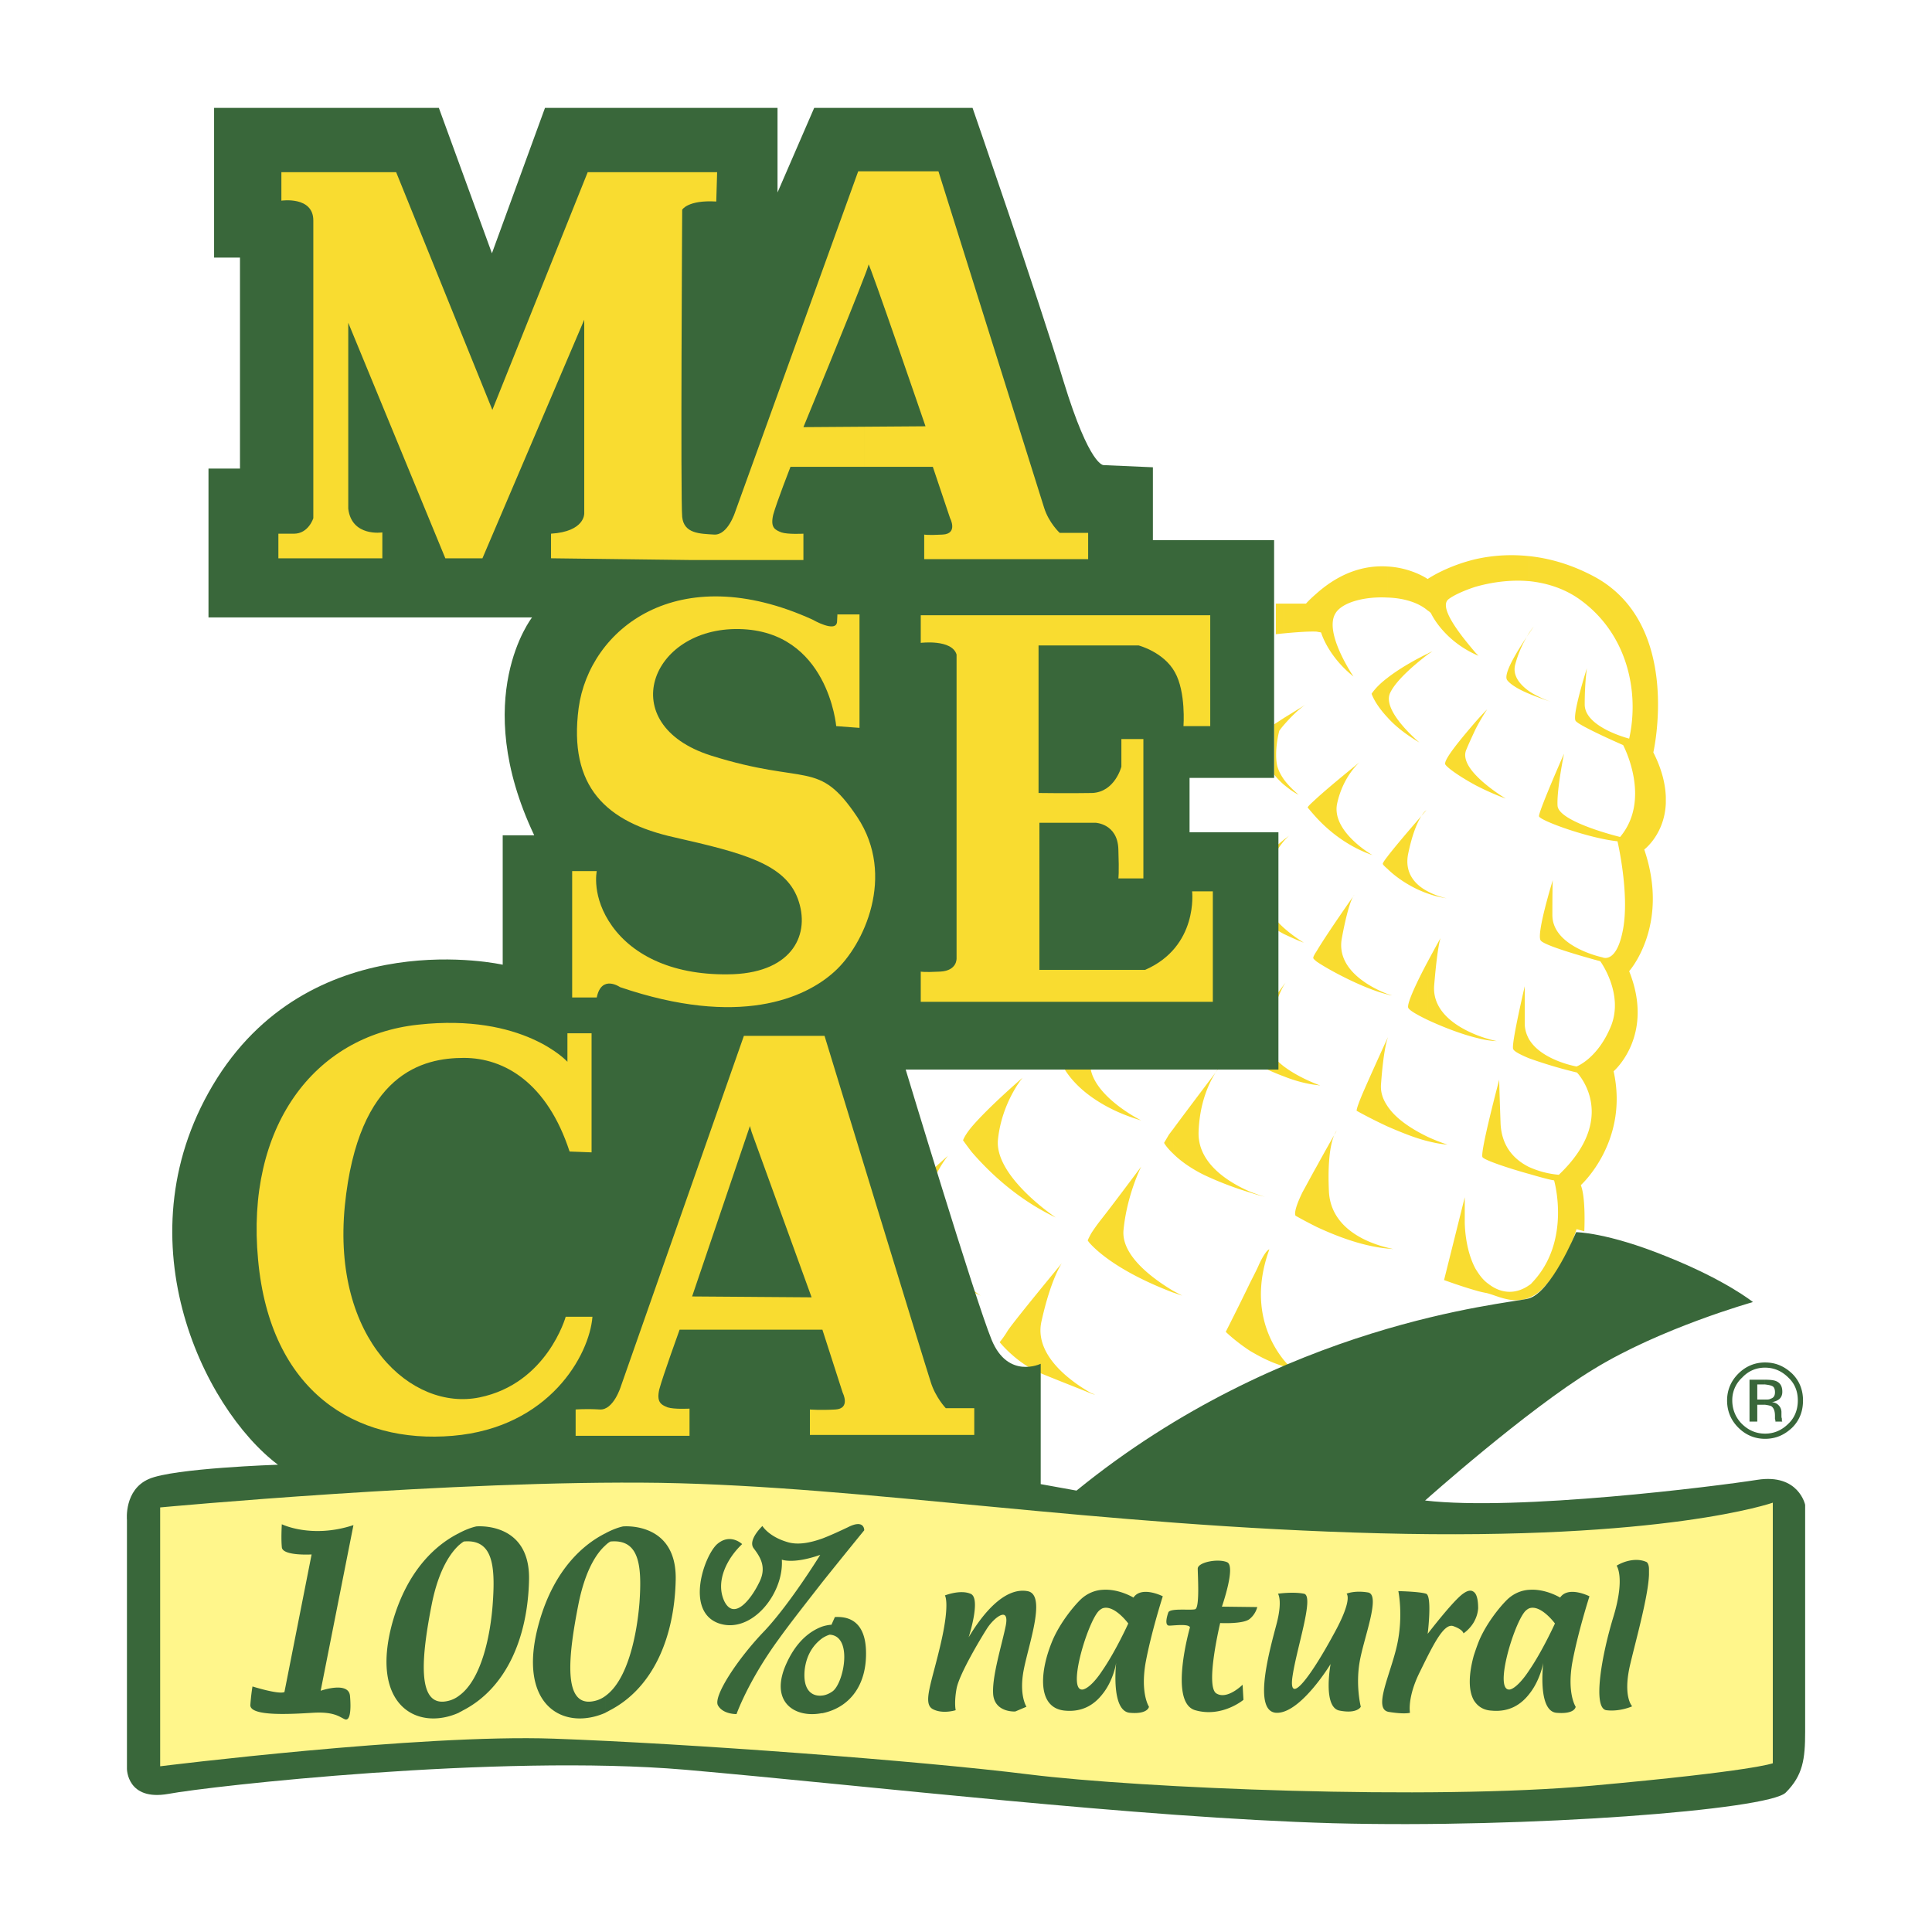
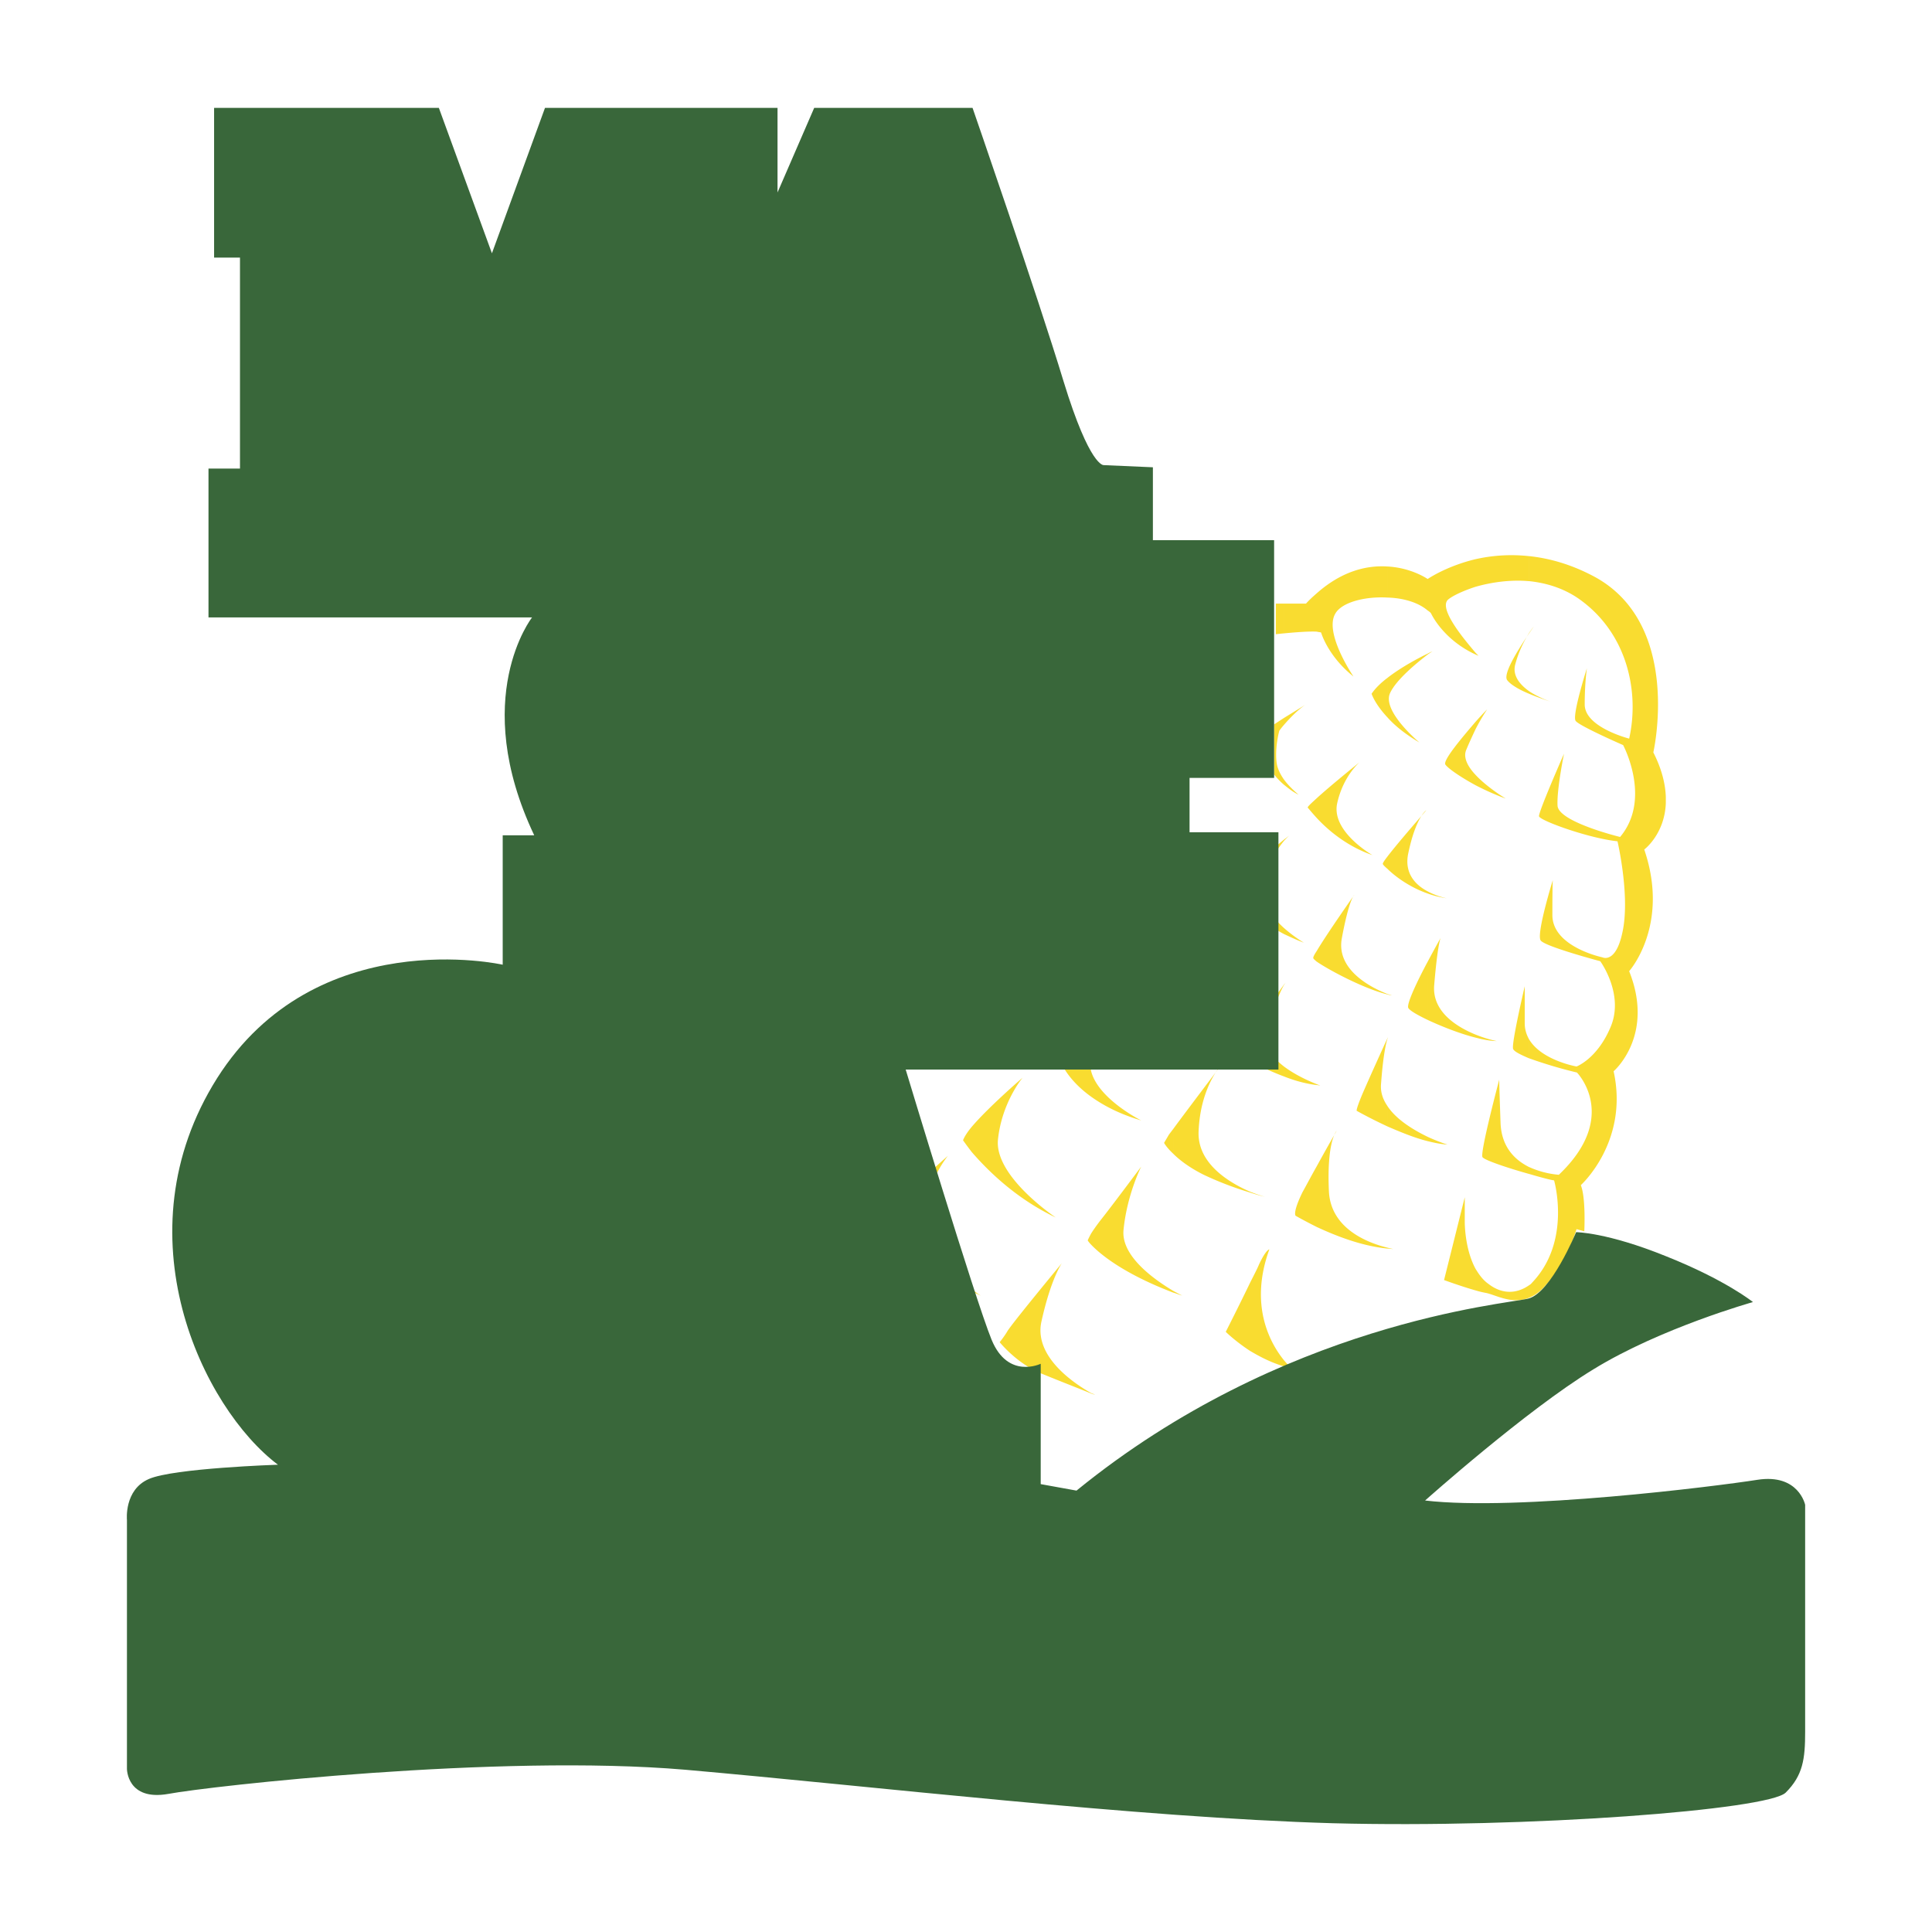
<svg xmlns="http://www.w3.org/2000/svg" width="2500" height="2500" viewBox="0 0 192.756 192.756">
  <g fill-rule="evenodd" clip-rule="evenodd">
-     <path fill="#fff" d="M0 0h192.756v192.756H0V0z" />
    <path d="M166.199 79.505v.646c-.129 3.099-2.152 4.605-2.152 4.605 2.582 7.576-1.506 12.138-1.506 12.138 2.582 6.456-1.551 9.986-1.551 9.986 1.551 7.016-3.271 11.363-3.271 11.363.518 1.291.346 4.605.346 4.605l-.775-.216c-.432 1.378-1.377 3.917-3.443 5.983a3.781 3.781 0 0 1-1.291.861v-1.248a.997.997 0 0 0 .301-.259c3.959-4.132 2.195-10.201 2.195-10.201-.344-.043-1.334-.301-2.496-.646v-.688a9.056 9.056 0 0 0 2.969.774c6.113-5.811 1.809-10.201 1.809-10.201a45.67 45.67 0 0 1-4.777-1.42v-1.895c1.248 2.109 4.734 2.712 4.734 2.712s2.109-.774 3.443-4.046c1.291-3.229-1.076-6.457-1.076-6.457s-5.51-1.463-5.939-2.066c-.475-.603 1.205-6.026 1.205-6.026s-.043.302-.043 3.486c0 3.186 4.992 4.219 4.992 4.219s1.42.731 2.066-2.841-.561-8.737-.561-8.737c-2.883-.302-7.746-2.066-7.832-2.497-.043-.474 2.496-6.241 2.496-6.241s-.732 3.573-.646 5.165c.043 1.636 6.242 3.142 6.242 3.142 3.184-3.788.301-9.167.301-9.167s-4.348-1.895-4.734-2.411c-.389-.517 1.119-5.251 1.119-5.251s-.217 1.377-.217 3.616c0 2.281 4.436 3.4 4.436 3.4 1.031-4.605-.131-10.545-5.08-13.989-1.506-1.033-3.229-1.55-4.906-1.722v-2.497c2.021.215 4.217.818 6.541 2.066 8.781 4.778 5.855 17.519 5.855 17.519.858 1.681 1.203 3.187 1.246 4.436zm-13.644-10.288c.816.344 1.721.646 2.238.818 0 0-1.205-.388-2.238-1.076v.258zm0-6.026c.301-.43.473-.688.473-.688s-.172.215-.473.646v.042zm0-7.704v2.497c-1.938-.172-3.832.129-5.338.56v-2.755a16.231 16.231 0 0 1 5.338-.302zm0 7.661v.043c-.861 1.291-2.625 3.96-2.195 4.648.344.474 1.248.99 2.195 1.377v-.258c-.904-.646-1.68-1.55-1.379-2.668.388-1.463.99-2.496 1.379-3.142zm0 40.546v1.895c-.904-.388-1.508-.689-1.594-.947-.172-.56 1.162-6.241 1.162-6.241v3.701c0 .602.172 1.119.432 1.592zm0 12.742v.688c-2.023-.56-4.477-1.378-4.648-1.679-.26-.474 1.678-7.748 1.678-7.748s-.043-.431.129 4.434c.128 2.367 1.462 3.615 2.841 4.305zm0 11.793v1.248c-1.68.688-3.271-.259-4.262-.474a9.273 9.273 0 0 1-1.076-.259v-2.152c.344.561.732 1.119 1.291 1.507 1.851 1.422 3.443.56 4.047.13zm-5.338-24.707v-.302c1.162.474 2.109.646 2.109.646-.56 0-1.291-.129-2.109-.344zm0-25.179V77.31c1.205 1.292 3.014 2.367 3.014 2.367a25.994 25.994 0 0 1-3.014-1.334zm0-5.596v-.732c.645-.731 1.162-1.248 1.162-1.248s-.561.817-1.162 1.98zm0-7.446v-.172l.301.301c-.086-.043-.215-.086-.301-.129zm0-9.513v2.755c-1.334.431-2.367.947-2.754 1.291-.99.947 1.85 4.218 2.754 5.294v.172c-3.271-1.507-4.434-4.089-4.434-4.089-.086-.13-.215-.216-.344-.302v-3.142c.387-.257 2.11-1.333 4.778-1.979zm0 16.227v.732c-.301.646-.646 1.377-.947 2.109-.301.775.215 1.679.947 2.454v1.033c-1.506-.818-2.754-1.679-3.014-2.066-.258-.431 1.723-2.755 3.014-4.262zm0 31.206v.302c-1.549-.388-3.4-1.119-4.777-1.765v-5.811c.688-1.292 1.291-2.367 1.291-2.367s-.301.603-.646 4.777c-.173 2.583 2.237 4.089 4.132 4.864zm0 23.372v2.152c-1.377-.387-3.143-1.033-3.143-1.033l2.066-8.264v2.41c.001 0-.042 2.669 1.077 4.735zm-4.778-12.74v-.431c1.119.517 1.979.775 1.979.775-.645-.043-1.291-.173-1.979-.344zm0-24.707v-.215a7.078 7.078 0 0 0 1.893.689 9.405 9.405 0 0 1-1.893-.474zm0-23.845c.301-.215.473-.302.473-.302s-.172.043-.473.216v.086zm0-7.532v3.142c-.947-.818-2.453-1.248-4.004-1.292V56.52c2.411.129 4.004 1.249 4.004 1.249zm0 7.446v.086c-.947.731-3.1 2.453-3.744 3.831-.861 1.808 2.926 4.949 2.926 4.949-1.463-.86-2.496-1.722-3.186-2.497v-3.959c1.377-1.076 3.186-2.023 4.004-2.41zm0 23.716v.215c-1.852-.645-3.314-1.765-4.004-2.453v-1.249c1.119-1.463 3.875-4.605 3.875-4.605s-1.033.603-1.809 4.305c-.429 2.022.776 3.184 1.938 3.787zm0 7.016v5.811c-1.076-.517-1.809-.947-1.938-1.205-.171-.431.948-2.755 1.938-4.606zm0 17.475v.431c-1.377-.344-2.799-.947-4.004-1.464v-2.022c.905 1.376 2.67 2.409 4.004 3.055zm-4.003 11.148v-.086c.346.086.561.129.561.129-.173 0-.388-.043-.561-.043zm0-20.962v-.043c.043-.086.043-.172.043-.172s0 .086-.043.215zm0-4.39v-.043c.26.086.432.129.432.129-.13 0-.304-.043-.432-.086zm0-42.698v3.099c-2.281-.128-4.562.474-5.207 1.593-1.162 1.937 1.807 6.284 1.807 6.284-2.582-2.066-3.229-4.39-3.229-4.39-.129-.042-.258-.042-.43-.086v-3.831c2.582-2.282 5.08-2.798 7.059-2.669zm0 11.105v3.959c-1.291-1.376-1.592-2.367-1.592-2.367.344-.516.904-1.075 1.592-1.592zm0 17.819v1.249c-.301-.258-.473-.43-.473-.517 0-.086.172-.344.473-.732zm0 13.731v.043c-2.453-.603-5.939-2.496-7.059-3.271V94.87c.99-1.678 3.744-5.595 3.744-5.595s-.516.388-1.248 4.347c-.602 3.272 3.229 5.037 4.563 5.553zm0 4.39v.043c-.129.388-.43 1.55-.645 4.477-.086.861.172 1.593.645 2.281v2.022c-1.764-.817-3.055-1.55-3.055-1.55s-.217.13.559-1.721c.689-1.592 2.152-4.82 2.496-5.552zm0 20.919v.086c-2.668-.258-5.293-1.335-7.059-2.152v-6.069c.99-1.808 1.98-3.529 1.98-3.529s-.99.99-.775 5.94c.129 4.003 4.262 5.337 5.854 5.724zm-7.059-16.227v-.086c.215.086.344.129.344.129-.129 0-.215-.043-.344-.043zm0-26.643v-1.98c1.463-1.334 4.305-3.616 4.305-3.616s-1.68 1.378-2.281 4.176c-.561 2.798 3.529 5.122 3.529 5.122-2.625-.905-4.52-2.583-5.553-3.702zm0-22.426v3.831c-.904-.043-2.367.086-3.271.172v-2.97h2.195c.345-.387.732-.731 1.076-1.033zm0 20.446v1.98c-.516-.56-.816-.947-.904-1.033-.043-.086.345-.431.904-.947zm0 15.237v1.077c-.215-.173-.344-.302-.344-.345-.043-.086.086-.345.344-.732zm0 13.3v.086c-1.076-.129-2.195-.43-3.271-.86v-.99c1.205.904 2.624 1.506 3.271 1.764zm0 8.178v6.069c-1.291-.646-2.109-1.119-2.109-1.119s-.344-.258.689-2.367c.387-.689.904-1.679 1.42-2.583zm-3.272 19.972v-.604c.475.561.818.861.818.861-.257-.085-.56-.171-.818-.257zm0-38.05v-.043c.129-.13.172-.216.172-.216s-.043.087-.172.259zm0-5.079v-.602a14.78 14.78 0 0 0 1.98 1.463c-.689-.258-1.333-.559-1.98-.861zm0-9.297v-.129c.344-.258.561-.43.561-.43s-.217.171-.561.559zm0-5.595v-.517c.646.861 1.463 1.506 1.463 1.506-.558-.258-1.031-.645-1.463-.989zm0-5.984v-.688l2.238-1.377c-.775.473-1.677 1.42-2.238 2.065zm0-12.095v2.97c-.473.043-.816.086-.816.086v-3.056h.816zm0 11.407v.688c-.301.345-.473.603-.473.603s-.518 1.894-.215 3.443c.129.517.387.99.688 1.421v.517c-.602-.517-.99-1.033-.99-1.033v-4.993l.99-.646zm0 12.138v.129a9.986 9.986 0 0 0-2.066 4.218c-.344 1.765.861 3.4 2.066 4.477v.603a16.888 16.888 0 0 1-3.4-2.41v-4.219c1.205-.99 2.627-2.153 3.4-2.798zm0 14.463v.043c-.258.43-.773 1.549-1.678 4.132-.604 1.679.387 3.014 1.678 4.003v.99c-1.291-.474-2.496-1.076-3.4-1.55v-3.056c1.162-1.55 2.885-3.831 3.4-4.562zm0 37.489v.604c-1.334-.388-2.453-.99-3.4-1.55v-6.758c.387-.774.732-1.421.904-1.851.732-1.55 1.033-1.507 1.033-1.507-2.066 5.682.172 9.47 1.463 11.062zm-3.4-16.743v-.086c.861.345 1.508.517 1.508.517s-.604-.13-1.508-.431zm-7.66 9.986c.301.086.602.215.902.301 0 0-.344-.172-.902-.474v.173zm7.66-42.398v4.219c-1.205-1.119-1.936-2.066-2.023-2.196-.086-.128.861-.989 2.023-2.023zm0 16.228v3.056c-.861-.474-1.42-.861-1.42-.861s-.258.13 1.033-1.592c.129-.216.258-.388.387-.603zm0 16.098v.086a33.15 33.15 0 0 1-4.605-1.765c-1.463-.731-2.453-1.506-3.055-2.109v-2.453c1.291-1.765 4.949-6.585 4.949-6.585s-2.238 2.237-2.41 6.843c-.129 3.228 3.141 5.122 5.121 5.983zm0 9.125v6.758c-1.506-.99-2.41-1.894-2.41-1.894s1.42-2.799 2.41-4.864zm-10.846-11.622s-3.014 4.047-4.047 5.338c-.43.56-.73.989-.947 1.334v1.119c.818.861 3.1 2.841 8.18 4.778v-.173c-1.723-1.033-5.209-3.4-4.951-6.069.344-3.529 1.765-6.327 1.765-6.327zm3.186-3.745v2.453c-.689-.646-.904-1.076-.904-1.076s.129-.215.43-.731c.042-.086.214-.301.474-.646zm-8.18 26.385v-.043c.258.086.389.173.389.173l-.389-.13zm0-29.613v-2.539c.732 2.798 4.994 4.907 4.994 4.907-2.195-.646-3.789-1.507-4.994-2.368zm0 13.644c-.258.474-.344.689-.344.689s.086.172.344.43v-1.119zm0-16.183v2.539c-2.281-1.636-2.926-3.271-2.926-3.271s2.969.56 2.84 0c0 .258.043.517.086.732zm0 32.109v.043c-.816-.344-3.055-1.205-5.035-2.022-2.453-1.033-4.09-3.1-4.09-3.1s.389-.473.732-1.032c.301-.604 5.467-6.844 5.467-6.844s-1.076 1.506-2.023 5.768c-.861 3.701 3.658 6.456 4.949 7.187zm-11.922-10.157v-.216c.559.431.905.646.905.646-.303-.129-.604-.301-.905-.43zm0-13.903v-2.496c1.721-2.023 5.079-4.907 5.079-4.907s-2.064 2.454-2.453 6.155c-.387 3.701 5.768 7.791 5.768 7.791-4.175-1.981-7.017-4.951-8.394-6.543zm0-2.496v2.496c-.56-.731-.86-1.162-.86-1.162.128-.345.43-.818.86-1.334zm0 16.183v.216c-5.38-2.884-8.35-7.274-8.35-7.274.688-1.636 5.983-6.241 5.983-6.241s-2.066 2.453-2.453 6.155c-.302 2.84 3.185 5.853 4.82 7.144z" fill="#f9dc30" />
    <path d="M142.182 149.707s10.07-8.996 16.785-13.085c6.715-4.132 15.926-6.715 15.926-6.715s-2.711-2.195-8.65-4.562c-5.941-2.41-8.996-2.41-8.996-2.41s-2.496 6.069-4.777 6.629c-2.281.559-24.449 2.367-45.066 19.154l-3.572-.646v-12.009s-3.271 1.593-4.906-2.41c-1.637-4.003-8.566-26.944-8.566-26.944h37.189V83.034h-8.867v-5.423h8.436V53.895h-12.094V46.62l-4.908-.215s-1.377.215-4.002-8.351c-2.582-8.522-9.082-27.289-9.082-27.289h-15.8l-3.658 8.437v-8.437h-23.2L49.08 25.271l-5.294-14.505H21.36v14.936h2.583V46.75h-3.142V61.6h32.282s-6.285 8.006.215 21.736h-3.143v12.913s-18.637-4.218-28.494 11.32c-9.856 15.624-1.42 32.928 6.069 38.566 0 0-10.417.344-12.87 1.421-2.496 1.075-2.195 4.088-2.195 4.088v24.836s0 3.229 4.132 2.497c4.132-.775 32.927-4.003 51.565-2.41 18.637 1.635 45.107 4.777 64.605 5.337 19.5.516 43.475-1.334 45.195-3.057 1.723-1.722 1.938-3.356 1.938-6.068v-22.641s-.646-3.143-4.777-2.496c-4.089.645-23.93 3.141-33.141 2.065z" fill="#39673a" />
-     <path d="M82.265 103.35h-7.273v9.6l5.982 16.485-5.982-.043v3.271h7.059l2.023 6.284s.818 1.593-.731 1.679c-1.55.086-2.54 0-2.54 0v2.54h16.399v-2.669h-2.84s-1.033-1.076-1.507-2.626c-.517-1.55-10.59-34.521-10.59-34.521zm-7.273 0h-.775L61.95 138.301s-.732 2.41-2.109 2.324-2.41 0-2.41 0v2.626h11.363v-2.712s-1.55.086-2.195-.129c-.646-.259-1.119-.517-.818-1.808.344-1.291 2.023-5.94 2.023-5.94h7.188v-3.271l-5.94-.043 5.768-17.002.172.603v-9.599zM59.022 114.972v-11.88h-2.41v2.841s-4.39-4.863-14.893-3.701C31.26 103.35 24.502 112.519 25.75 125.69c1.205 13.171 9.728 18.379 19.413 17.562 9.641-.818 13.645-8.049 13.946-11.88H56.44s-1.851 6.672-8.608 8.049c-6.758 1.378-14.72-5.768-13.43-19.11 1.335-13.301 7.834-14.764 11.88-14.764 4.046 0 8.308 2.496 10.546 9.34l2.194.085zM83.428 72.445s-.818-9.512-9.685-9.684c-8.867-.173-12.526 9.512-2.841 12.611 9.685 3.056 10.717.301 14.634 6.155 3.874 5.854.646 12.784-2.281 15.409-2.927 2.669-9.513 5.596-21.393 1.55 0 0-1.851-1.291-2.324 1.033h-2.453V86.908h2.453s-.56 2.583 1.55 5.51c2.109 2.927 6.155 4.993 12.095 4.778 5.939-.259 7.705-4.046 6.414-7.532-1.292-3.487-5.467-4.563-12.267-6.112-6.844-1.507-10.631-5.036-9.599-12.913 1.077-7.876 9.857-14.936 23.329-8.823 0 0 2.368 1.377 2.453.215.044-1.119.044-.731.044-.731h2.195v11.32l-2.324-.175zM92.338 42.531S86.656 25.96 86.656 26.39c0 .043-.129.474-.387 1.119V17.093h7.36s10.073 32.066 10.545 33.573c.475 1.506 1.551 2.497 1.551 2.497h2.84v2.625H92.208v-2.454s.301.086 1.851 0 .731-1.635.731-1.635l-1.722-5.123h-6.8v-4.002l6.07-.043zm-6.069-15.022c-1.42 3.745-6.112 15.108-6.112 15.108l6.112-.043v4.002h-7.403s-1.377 3.53-1.722 4.778c-.301 1.292.171 1.506.818 1.764.646.215 2.195.129 2.195.129v2.625H68.793L54.976 55.7v-2.454c3.4-.215 3.314-2.023 3.314-2.023V31.899L48.133 55.702h-3.702l-9.685-23.501v18.551c.344 2.841 3.4 2.367 3.4 2.367v2.583H27.774v-2.454h1.549c1.463 0 1.937-1.549 1.937-1.549v-29.7c0-2.453-3.186-1.979-3.186-1.979v-2.841h11.45l9.599 23.717 9.512-23.717h12.913l-.086 2.927c-2.84-.172-3.4.818-3.4.818s-.173 28.924 0 30.646c.172 1.678 1.765 1.678 3.185 1.764 1.377.086 2.109-2.281 2.109-2.281l12.267-33.961h.646v10.417zM95.437 65.301v30.302s.086 1.248-1.635 1.334c-1.679.086-1.938 0-1.938 0v3.014h29.14v-11.02h-2.066s.646 5.51-4.691 7.834h-10.545V82.087h5.596s2.195.086 2.281 2.625c.086 2.497 0 2.927 0 2.927h2.496V73.737h-2.195v2.755s-.646 2.54-2.928 2.625c-2.281.043-5.336 0-5.336 0V64.396h9.984s2.498.646 3.617 2.669c1.119 1.98.859 5.38.859 5.38h2.67V61.384H91.864v2.754s3.099-.387 3.573 1.163z" fill="#f9dc30" />
-     <path d="M15.98 150.396v25.826s25.912-3.229 39.255-2.755c13.3.474 36.457 2.195 47.476 3.572 11.062 1.378 39.986 2.583 56.127 1.119 16.184-1.463 18.035-2.238 18.035-2.238v-25.997s-10.717 3.787-39.168 3.056c-28.408-.731-51.351-4.691-71.838-5.036-20.489-.301-49.887 2.453-49.887 2.453z" fill="#fff68b" />
-     <path d="M164.52 156.551v.56c-.086 2.281-1.42 6.93-1.936 9.211-.646 3.014.258 3.917.258 3.917s-1.205.56-2.584.388c-1.377-.215-.473-5.467.732-9.384 1.162-3.874.301-5.035.301-5.035.861-.517 2.023-.775 2.928-.388.172.042.301.343.301.731zm-11.965 12.482v-2.367c1.334-1.937 2.582-4.691 2.582-4.691s-1.42-1.938-2.582-1.507v-1.851c1.635-.13 3.098.774 3.098.774.818-1.205 2.928-.129 2.928-.129s-1.162 3.615-1.723 6.672c-.516 3.056.346 4.347.346 4.347s-.043.775-1.938.603c-1.895-.215-1.291-4.993-1.291-4.993s-.301 1.765-1.42 3.142zm0-10.416v1.851a1.336 1.336 0 0 0-.475.388c-1.162 1.506-3.055 7.963-1.42 7.704.516-.129 1.248-.903 1.895-1.894v2.367c-.775.99-1.938 1.808-3.746 1.636-.859-.043-1.42-.474-1.764-1.033v-4.477c.172-.516.344-1.033.559-1.549.732-1.679 1.98-3.229 2.713-3.961.687-.687 1.505-.989 2.238-1.032zm-5.51 3.228c.215-.387.387-.817.43-1.377 0-.818-.129-1.42-.43-1.636v3.013zm0-3.013v3.013a3.64 3.64 0 0 1-1.033 1.119s-.043-.387-1.033-.731c-.947-.301-2.023 1.938-3.314 4.562-1.291 2.583-.99 4.089-.99 4.089s-.516.173-2.109-.086c-1.635-.258.174-3.744.818-6.672.646-2.927.129-5.38.129-5.38s2.109.043 2.756.258c.645.173.172 4.003.172 4.003s2.539-3.313 3.529-4.003c.471-.344.817-.387 1.075-.172zm0 6.327c-.475 1.722-.604 3.4 0 4.477v-4.477zm-37.061 3.874v-2.367c1.336-1.937 2.584-4.691 2.584-4.691s-1.422-1.938-2.584-1.507v-1.851c1.637-.13 3.1.774 3.1.774.818-1.205 2.928-.129 2.928-.129s-1.162 3.615-1.723 6.672c-.516 3.056.344 4.347.344 4.347s-.086.775-1.936.603c-1.895-.215-1.334-4.993-1.334-4.993s-.259 1.765-1.379 3.142zm8.739-6.672s-2.152 7.489.516 8.265c2.67.774 4.822-1.033 4.822-1.033l-.088-1.506s-1.549 1.549-2.625.86c-1.119-.731.389-7.016.389-7.016s2.367.129 2.969-.431a2.273 2.273 0 0 0 .732-1.162l-3.529-.043s1.42-4.046.516-4.434-2.926 0-2.926.646.215 3.917-.26 4.046c-.43.13-2.453-.129-2.668.302-.172.474-.387 1.334.086 1.334.431 0 1.937-.214 2.066.172zm8.781-3.357s.473.646-.129 2.971c-.604 2.324-2.455 8.694-.086 8.909 2.41.173 5.465-4.863 5.465-4.863s-.816 4.347.904 4.648c1.766.344 2.109-.388 2.109-.388s-.518-2.022-.129-4.391c.387-2.41 2.195-6.843.818-7.015-1.336-.216-2.109.128-2.109.128s.688.517-1.336 4.133c-1.979 3.658-4.389 7.145-4.088 4.347.344-2.797 2.281-8.307 1.162-8.479-1.075-.215-2.581 0-2.581 0zm-17.52-.387v1.851a1.347 1.347 0 0 0-.473.388c-1.162 1.506-3.057 7.963-1.463 7.704.559-.129 1.291-.903 1.936-1.894v2.367c-.775.99-1.936 1.808-3.744 1.636-2.797-.258-2.539-3.917-1.205-7.059.732-1.679 1.98-3.229 2.711-3.961.69-.687 1.508-.989 2.238-1.032zM82.05 170.928v-1.766c.388-.043.732-.215 1.033-.43 1.119-.861 2.022-5.51-.301-5.639 0 0-.344.086-.732.345v-1.163c.56-.172.904-.172.904-.172l.344-.774c.56 0 2.97-.216 3.1 3.314.129 3.487-1.636 5.724-4.348 6.285zm0-13.086v-4.347c.904-.345 1.808-.774 2.54-1.119 1.679-.861 1.635.301 1.635.301s-1.936 2.368-4.175 5.165zm12.224 1.335s.516.731-.388 4.691-1.85 6.025-.861 6.629c.99.56 2.325.129 2.325.129s-.172-.732.086-2.152 2.368-4.95 3.056-6.025c.732-1.119 2.238-2.238 1.852-.259-.387 1.937-1.42 5.165-1.248 6.93.215 1.765 2.195 1.636 2.195 1.636l1.119-.474s-.775-1.162-.26-3.744c.518-2.626 2.281-7.489.346-7.791-1.98-.345-4.047 1.593-5.854 4.605 0 0 1.292-3.96.172-4.348-1.033-.43-2.54.173-2.54.173zm-12.224-5.682v4.347c-1.506 1.938-3.142 4.003-4.347 5.682-3.056 4.176-4.219 7.489-4.219 7.489s-1.333.044-1.85-.86 2.022-4.734 4.648-7.446c2.583-2.755 5.552-7.576 5.552-7.576-2.712.947-3.831.475-3.831.475.215 3.443-3.099 7.532-6.37 6.327-3.229-1.248-1.421-6.586-.129-7.834 1.334-1.205 2.539-.043 2.539-.043-1.506 1.42-2.711 3.744-1.765 5.725.99 1.937 2.668-.259 3.443-1.851.818-1.55.129-2.583-.517-3.443-.646-.818.861-2.238.861-2.238s.603 1.032 2.453 1.592c1.079.343 2.327.084 3.532-.346zm0 8.78c-.947.345-2.453 1.205-3.572 3.659-1.765 3.83.774 5.51 3.486 4.993h.086v-1.766c-.99.13-1.979-.473-1.765-2.582.215-1.765 1.119-2.669 1.765-3.142v-1.162zm-21.65 8.609v-1.679c2.238-1.592 3.143-6.111 3.4-9.297.258-3.701 0-6.37-2.884-6.112 0 0-.215.086-.517.388v-1.205c1.033-.56 1.765-.688 1.765-.688s5.38-.517 5.251 5.337c-.129 5.854-2.325 10.847-6.628 13.042-.129.085-.258.128-.387.214zm0-17.905v1.205c-.731.646-1.937 2.195-2.669 5.768-1.032 5.208-1.635 10.416 1.507 9.771a2.824 2.824 0 0 0 1.162-.517v1.679c-4.218 1.852-8.91-.774-6.629-8.952 1.55-5.554 4.649-7.965 6.629-8.954zm-14.635 17.905c.129-.086.258-.129.388-.215 4.305-2.195 6.5-7.188 6.629-13.042.129-5.854-5.251-5.337-5.251-5.337s-.732.129-1.765.688v1.205c.345-.302.517-.388.517-.388 2.884-.258 3.143 2.411 2.884 6.112-.215 3.186-1.119 7.705-3.401 9.297v1.68h-.001zm-17.647-18.809s2.97 1.463 7.146.085l-3.271 16.529s2.798-.99 2.927.516c.129 1.464 0 2.54-.517 2.325-.516-.216-1.032-.775-3.185-.646s-6.284.388-6.241-.774c.086-1.162.215-1.851.215-1.851s2.583.817 3.186.56l2.711-13.73s-2.927.172-2.97-.732c-.087-.905-.001-2.282-.001-2.282zm17.647.904v1.205c-.688.646-1.937 2.195-2.668 5.768-1.033 5.208-1.592 10.416 1.507 9.771a2.83 2.83 0 0 0 1.162-.517v1.679c-4.175 1.852-8.866-.774-6.628-8.952 1.549-5.554 4.648-7.965 6.627-8.954zM176.098 143.035c.904 0 1.68-.344 2.324-.989.646-.603.947-1.421.947-2.324 0-.904-.301-1.679-.947-2.281-.645-.646-1.42-.99-2.324-.99v-.517c1.076 0 1.938.388 2.713 1.119.73.731 1.076 1.636 1.076 2.669 0 1.076-.346 1.979-1.076 2.711-.775.732-1.637 1.119-2.713 1.119v-.517zm0-2.884c.303.043.475.086.604.13.258.172.387.474.387.989v.302l.043.129v.129h.689l-.043-.086v-.215c-.043-.086-.043-.215-.043-.302v-.301a.973.973 0 0 0-.215-.646c-.174-.216-.389-.345-.732-.388.258-.043.473-.13.602-.215.303-.173.432-.474.432-.818 0-.56-.215-.904-.646-1.076-.215-.086-.602-.129-1.076-.129v.473c.346.044.561.086.732.173.172.086.258.302.258.603 0 .345-.129.56-.43.646-.129.086-.301.086-.561.086v.516h-.001zm0-3.701c-.904 0-1.678.345-2.279.99a3.026 3.026 0 0 0-.99 2.281c0 .903.344 1.722.945 2.324.646.646 1.42.989 2.324.989v.517c-1.033 0-1.936-.387-2.668-1.119-.732-.731-1.119-1.635-1.119-2.711 0-1.033.387-1.938 1.119-2.669s1.635-1.119 2.668-1.119v.517zm0 1.205H174.549v4.175h.775v-1.679h.774v-.517h-.774v-1.507h.774v-.472z" fill="#39673a" />
  </g>
</svg>